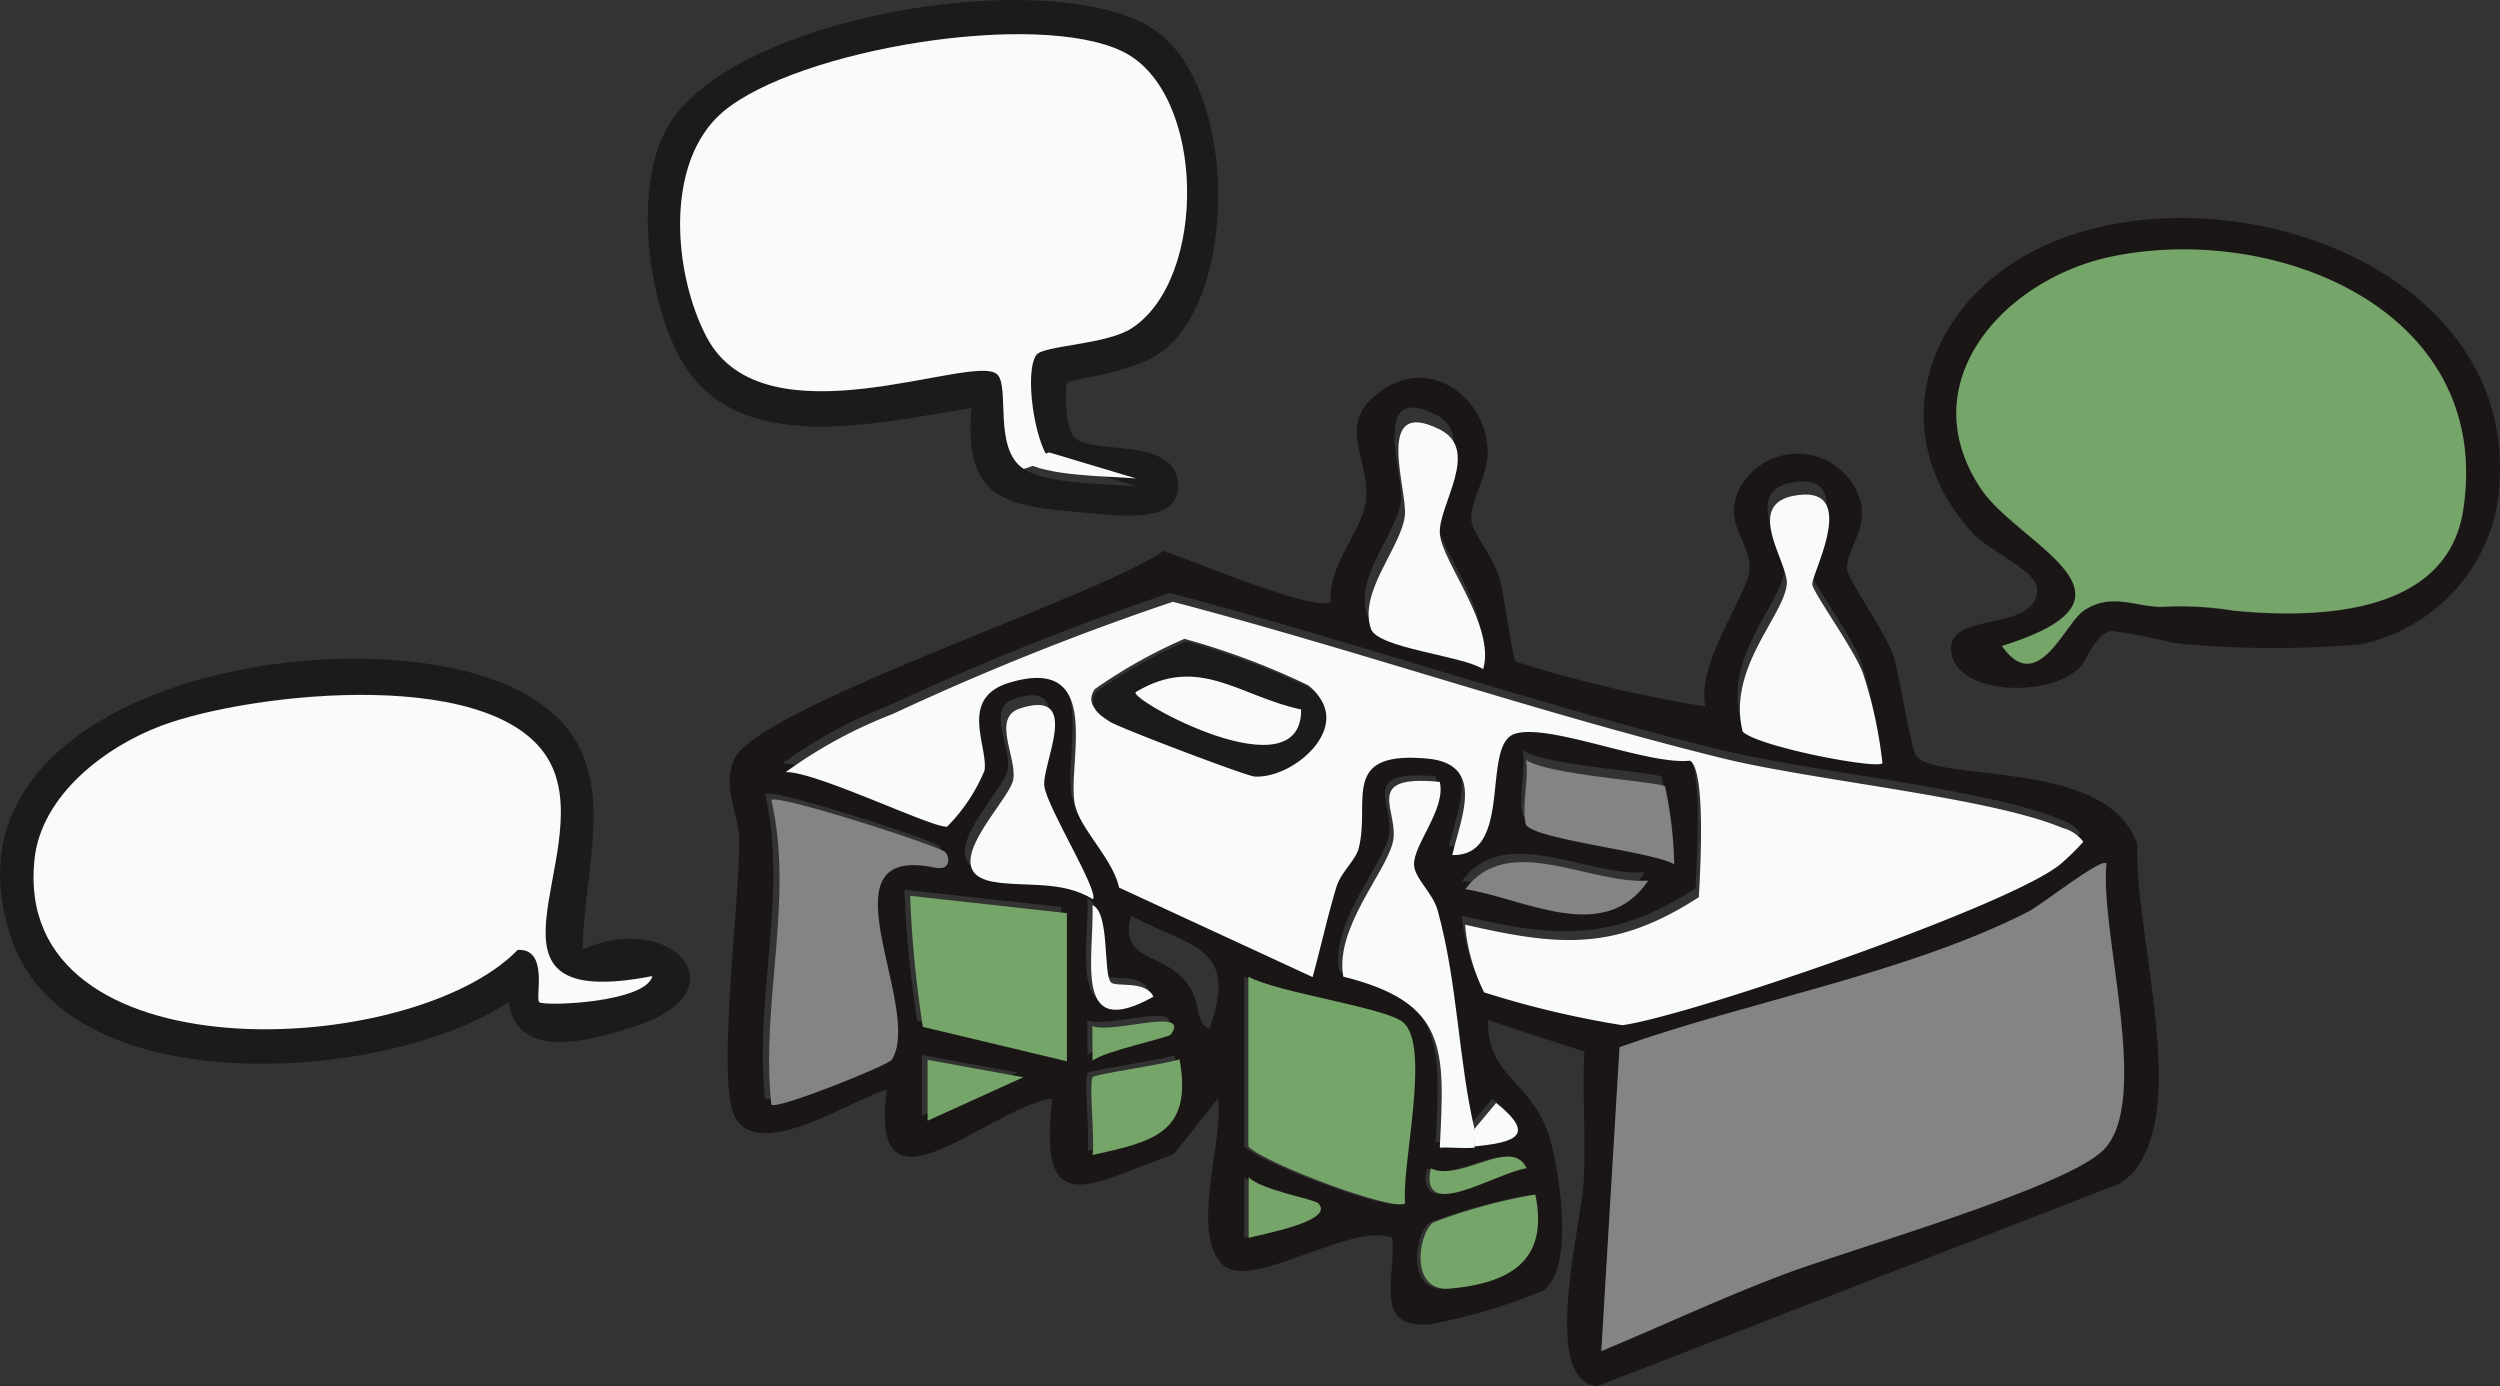
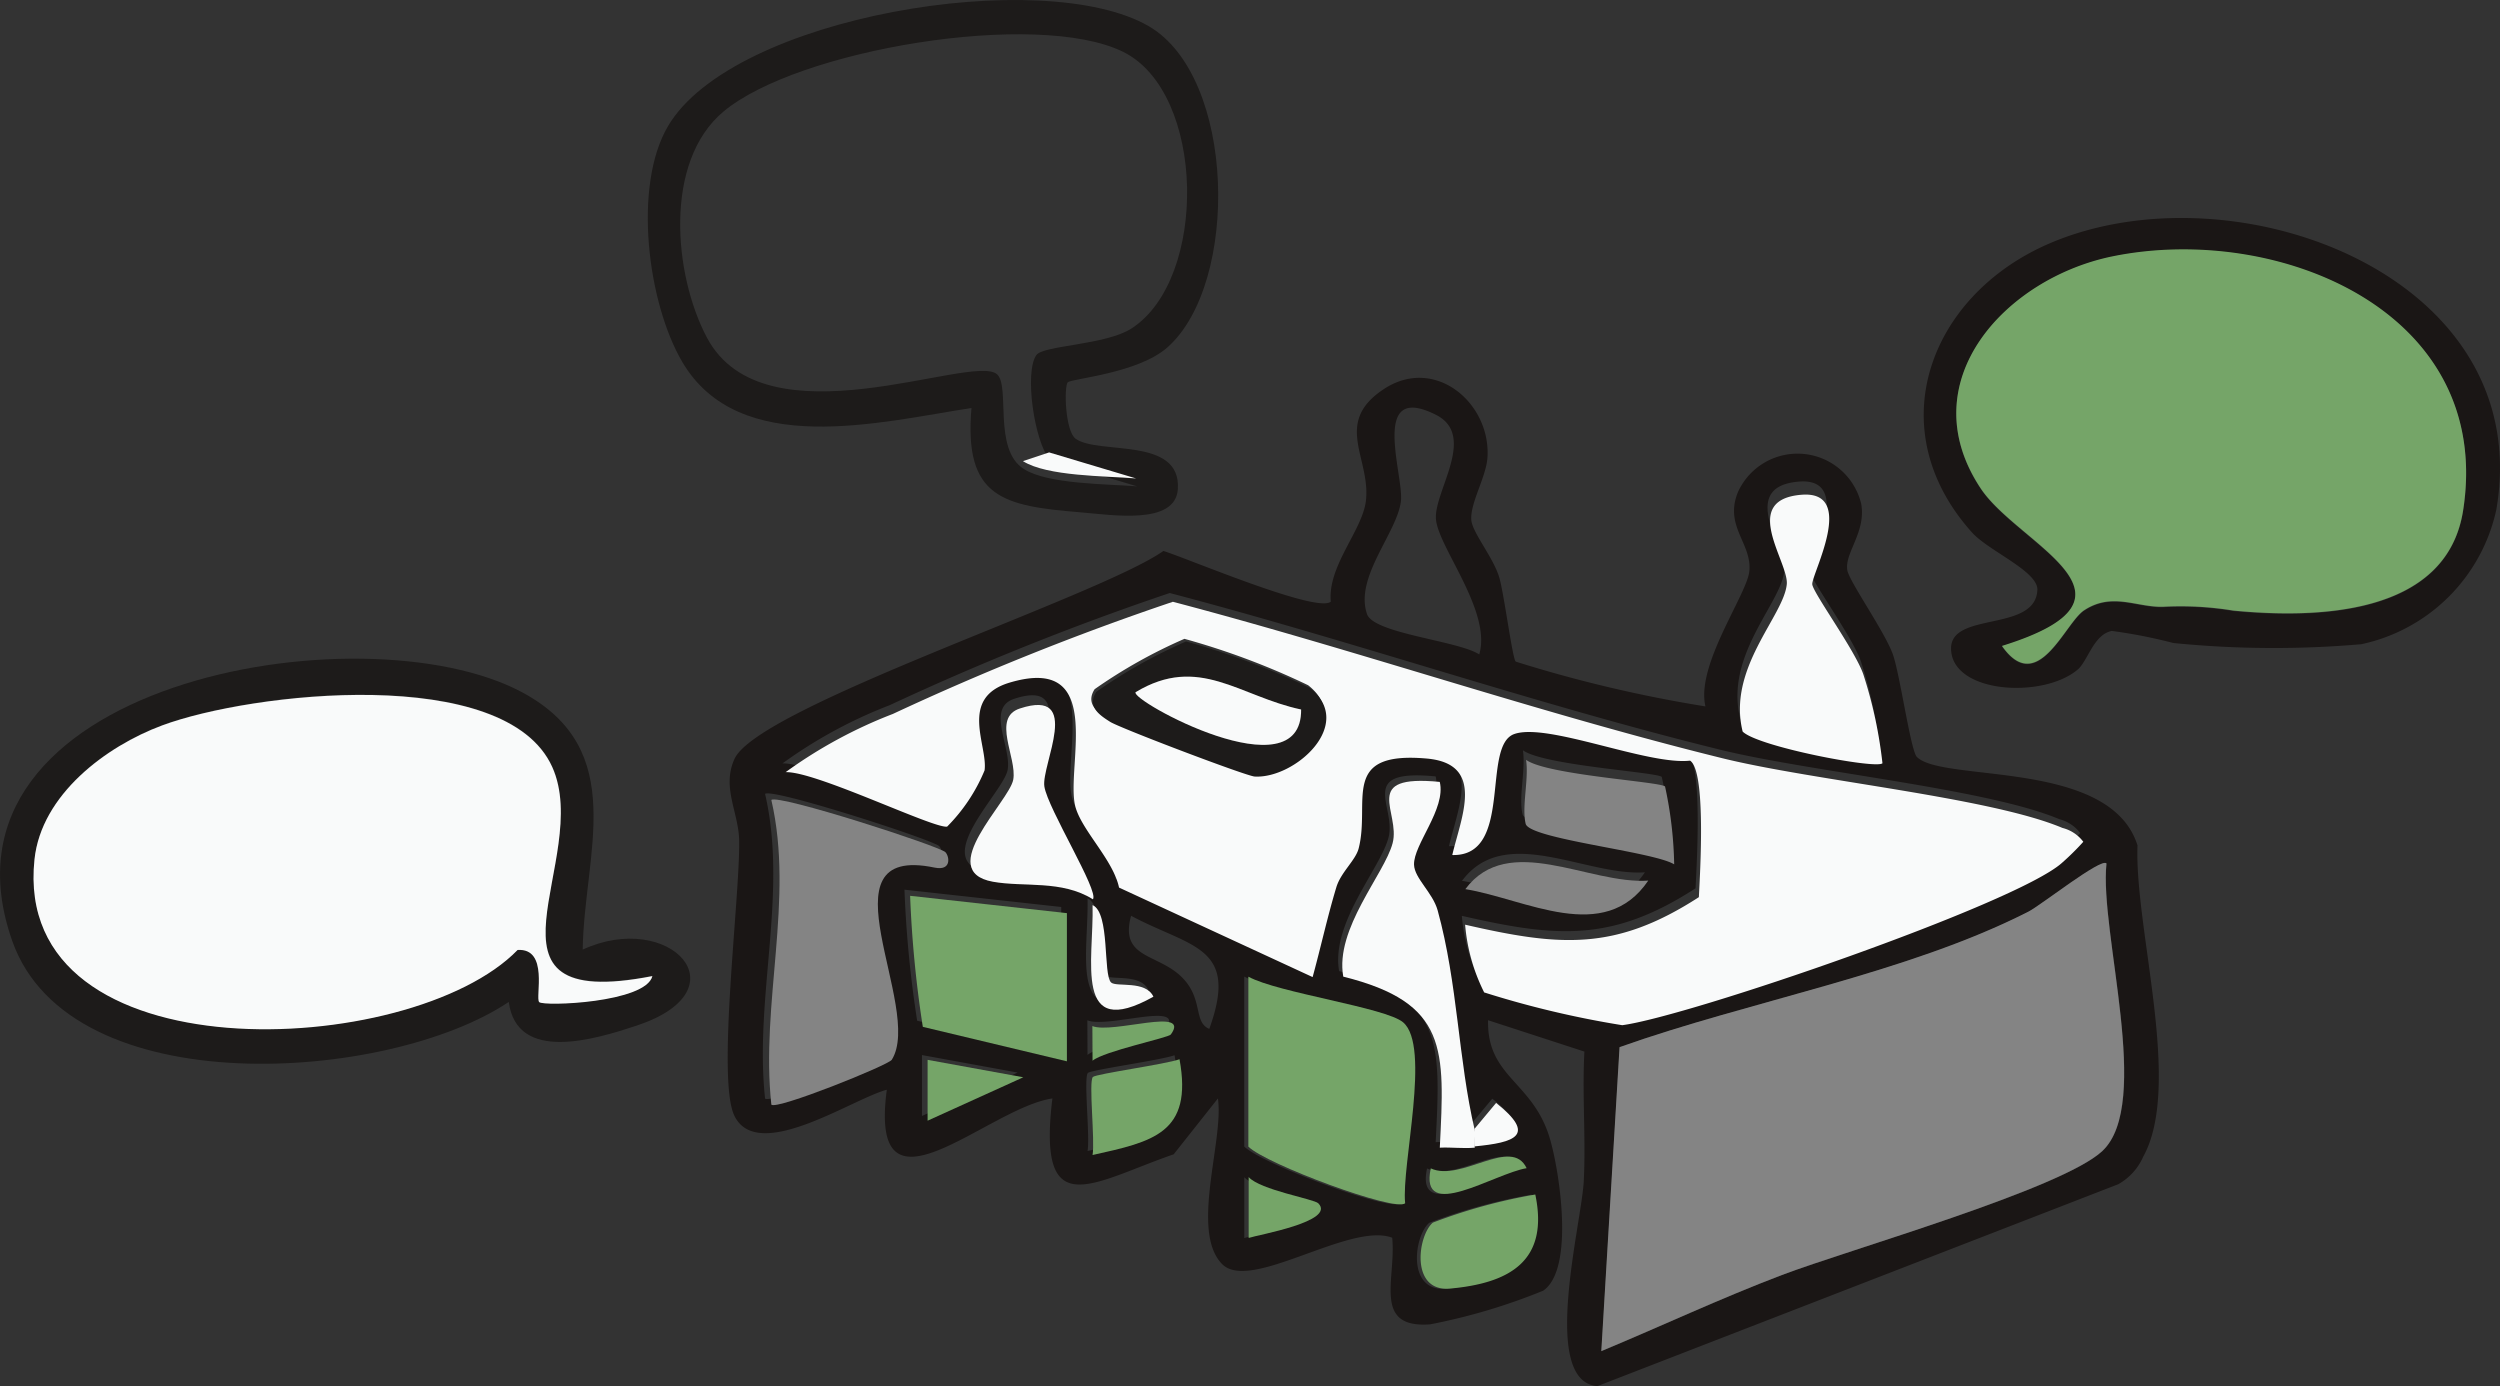
<svg xmlns="http://www.w3.org/2000/svg" width="101" height="56" viewBox="0 0 101 56">
  <rect x="0" y="0" width="101" height="56" fill="#333333" stroke="none" />
  <path d="M166.586,184.867a54.188,54.188,0,0,0,7.667,1.81c-.395-1.665,1.675-4.514,1.773-5.459.115-1.138-1.043-1.826-.447-3.228a2.644,2.644,0,0,1,4.968.51c.2,1.135-.678,1.977-.563,2.672.072.451,1.52,2.494,1.843,3.409.29.829.717,3.883.967,4.136,1.036,1.05,7.821.069,8.914,3.577-.125,3.363,1.829,9.7.227,12.582a2.347,2.347,0,0,1-1.007,1.106l-21.045,8.157c-2.316-.2-.635-6.545-.546-8.282s-.069-3.494.026-5.235l-3.892-1.267c-.049,2.3,1.78,2.455,2.481,4.728.4,1.306,1.03,5.334-.257,6.2a24.341,24.341,0,0,1-4.564,1.359c-2.343.171-1.366-1.833-1.533-3.5-1.711-.648-5.735,2.218-6.87,1.066-1.3-1.319.076-4.988-.171-6.693l-1.787,2.257c-3.317,1.148-5.521,2.849-4.9-2.257-2.636.388-7.446,5.314-6.689-.352-1.408.375-5.215,2.978-6.156,1.056-.721-1.467.22-8.772.191-11.1-.013-1.158-.717-2.165-.188-3.323.964-2.106,14.744-6.571,17.327-8.4,1.013.319,6.209,2.527,6.762,2.05-.132-1.448,1.273-2.872,1.418-4.067.207-1.727-1.339-3.159.724-4.521s4.317.559,4.189,2.744c-.046.8-.694,1.829-.655,2.53.03.513.885,1.51,1.132,2.339.191.651.526,3.238.658,3.386Zm-1.471-.29c.51-1.747-1.671-4.347-1.75-5.472s1.665-3.369,0-4.208c-2.7-1.362-1.29,2.448-1.415,3.491-.155,1.277-1.882,3.07-1.369,4.56.27.79,3.7,1.076,4.537,1.632Zm16.189,3.869a18.127,18.127,0,0,0-.78-3.616c-.355-.99-2.024-3.274-2.056-3.616-.036-.4,1.829-3.807-.444-3.619-2.5.207-.5,2.724-.586,3.616-.125,1.293-2.412,3.392-1.783,5.949.6.612,5.386,1.527,5.646,1.283Zm-16.113,9.433a38.84,38.84,0,0,0,5.574,1.323c2.695-.355,15.843-4.876,17.745-6.541a10.462,10.462,0,0,0,.882-.869,1.531,1.531,0,0,0-.842-.559c-2.935-1.237-10.032-1.9-13.727-2.813-7.456-1.839-14.784-4.373-22.213-6.324a109.272,109.272,0,0,0-11.312,4.531,18.991,18.991,0,0,0-4.333,2.353c1.2-.046,5.972,2.287,6.525,2.2a7.032,7.032,0,0,0,1.507-2.274c.145-1-1.063-2.935,1.017-3.55,3.889-1.155,2.27,3.34,2.639,4.959.22.971,1.537,2.182,1.777,3.323l7.821,3.616c.329-1.2.6-2.425.957-3.629.181-.605.777-1.086.9-1.563.487-1.889-.78-3.939,2.728-3.639,2.418.2,1.415,2.359,1.056,3.9,2.488.066,1.2-4.435,2.507-4.889s5.393,1.27,7.1,1.076c.655.424.4,4.541.355,5.515-3.379,2.188-5.62,1.991-9.443,1.112a7.473,7.473,0,0,0,.773,2.744Zm-15.912-3.8c.263-.322-1.823-3.652-1.961-4.56-.132-.862,1.566-3.991-.99-3.149-1.152.378-.1,1.977-.267,2.876s-3.2,3.692-.823,4.123c1.25.227,2.784-.079,4.037.707Zm23.21-4.554c-.211-.194-4.771-.464-5.61-1.076.118.777-.181,1.885-.016,2.583.145.619,5.156,1.122,6,1.639A15.613,15.613,0,0,0,172.489,189.526Zm-7.722,14.053c-.668-2.853-.675-5.913-1.5-8.884-.2-.721-.934-1.287-.954-1.843-.026-.816,1.3-2.257,1.04-3.346-3.234-.316-1.573,1.217-1.905,2.474s-2.336,3.455-1.994,5.393c4.238,1.06,4.1,2.922,3.9,6.91.464-.026.948.043,1.408,0,1.642-.155,2.534-.441.879-1.757l-.879,1.053ZM143.3,192.323c-.26-.257-6.765-2.362-7.038-2.112.931,4.027-.441,8.2,0,12.309.211.224,4.728-1.593,4.866-1.813,1.31-2.093-3.021-8.749,1.724-7.765.711.148.6-.464.444-.619Zm28.508,1.056c-2.386.168-5.653-1.984-7.39.345,2.428.395,5.613,2.277,7.39-.345Zm18.65-.355c-.2-.243-2.652,1.695-3.152,1.948-4.9,2.5-11.306,3.616-16.518,5.475l-.737,12.28c2.435-1.013,4.83-2.139,7.3-3.076,2.7-1.027,11.3-3.471,12.941-5.008,2.033-1.905-.125-8.844.168-11.615Zm-42.228,1.757-6.337-.7a45.543,45.543,0,0,0,.513,5.294l5.821,1.392v-5.982Zm1.806,2.77c-.329-.319-.036-2.817-.747-3.119.059,2.218-.8,5.515,2.458,3.7C151.427,197.456,150.239,197.755,150.032,197.551Zm4.172,2.155c1.217-3.359-.734-3.274-3.159-4.57-.52,1.9,1.382,1.451,2.31,2.79.536.773.273,1.546.852,1.78Zm1.412-2.109v6.86c.691.7,5.965,2.665,6.334,2.287-.158-1.523,1.05-6.344-.082-7.308-.7-.6-5.067-1.191-6.248-1.843Zm-3.169,2.106c.832-1.142-2.356-.007-3.169-.345l.007,1.4C149.743,200.371,152.348,199.838,152.447,199.7Zm-5.985,1.767-3.866-.707v2.461Zm6.337-.7c-.543.2-3.376.589-3.5.717-.178.181.092,2.57-.013,3.152,2.445-.546,4.06-.882,3.514-3.866Zm14.076,4.567c-.612-1.3-2.645.579-3.873.007C162.526,207.564,165.579,205.544,166.875,205.333Zm-8.446,1.418c-.174-.174-2.349-.54-2.81-1.059v2.461C155.951,208.034,159.163,207.488,158.429,206.751Zm8.8-.355a22.111,22.111,0,0,0-4.136,1.138c-.622.526-.928,2.817.7,2.665C166.211,209.976,167.787,209.064,167.227,206.4Z" transform="translate(-105.353 -158.138)" fill="#1a1615" />
-   <path d="M141.147,139.565c-.161.168-.109,1.984.319,2.287.938.661,4.268-.105,4.126,2.037-.1,1.458-2.642,1.04-3.932.934-3.136-.257-4.715-.586-4.406-4.215-3.7.569-9.384,2.047-11.684-1.862-1.4-2.385-2-7.1-.579-9.519,2.616-4.465,15.185-6.508,19.426-4.044,3.524,2.047,3.672,10.384.76,12.971-1.2,1.066-3.883,1.263-4.034,1.418Zm-.721,3.152c-.638-.757-1.04-3.563-.549-4.248.28-.395,2.807-.4,3.846-1.076,3.09-1.994,3-9.526-.342-11.174-3.478-1.714-13.175-.092-16.156,2.422-2.412,2.03-2,6.587-.661,9.118,2.33,4.4,10.707.628,11.717,1.481.556.467-.171,3.037,1.089,3.833.981.619,3.31.6,4.574.7l-3.517-1.053Z" transform="translate(-98.007 -124.125)" fill="#1d1b1a" />
+   <path d="M141.147,139.565c-.161.168-.109,1.984.319,2.287.938.661,4.268-.105,4.126,2.037-.1,1.458-2.642,1.04-3.932.934-3.136-.257-4.715-.586-4.406-4.215-3.7.569-9.384,2.047-11.684-1.862-1.4-2.385-2-7.1-.579-9.519,2.616-4.465,15.185-6.508,19.426-4.044,3.524,2.047,3.672,10.384.76,12.971-1.2,1.066-3.883,1.263-4.034,1.418Zm-.721,3.152c-.638-.757-1.04-3.563-.549-4.248.28-.395,2.807-.4,3.846-1.076,3.09-1.994,3-9.526-.342-11.174-3.478-1.714-13.175-.092-16.156,2.422-2.412,2.03-2,6.587-.661,9.118,2.33,4.4,10.707.628,11.717,1.481.556.467-.171,3.037,1.089,3.833.981.619,3.31.6,4.574.7Z" transform="translate(-98.007 -124.125)" fill="#1d1b1a" />
  <path d="M67.8,218.682c3.5-1.612,6.545,1.619,2.185,3.07-1.685.559-4.847,1.527-5.176-.954-4.84,3.251-17.725,4.175-20.061-2.468-3.665-10.424,14.148-13.5,20.6-10.042,4.36,2.336,2.5,6.535,2.448,10.4Zm2.813,1.06c-7.719,1.5-2.369-4.735-4.044-8.45-1.889-4.182-12.171-3.011-15.757-1.678-2.27.842-4.883,2.8-5.159,5.413-.938,8.838,15.224,8.084,19.518,3.659,1.273-.082.714,1.941.872,2.106.171.181,4.314.03,4.574-1.053Z" transform="translate(-44.255 -180.32)" fill="#1d1b1a" />
  <path d="M287.823,169.814c-1.392,1.185-5.067.974-5.116-.823-.046-1.55,3.432-.658,3.488-2.412-.007-.753-1.964-1.553-2.639-2.3-3.767-4.192-1.731-9.562,3.076-11.658,7.456-3.248,19.722,1.234,18.107,10.717a7.1,7.1,0,0,1-5.455,5.452,40.76,40.76,0,0,1-7.6-.049,20.512,20.512,0,0,0-2.481-.487c-.737.141-.971,1.214-1.382,1.563Zm-3.06-.938c1.441,2.066,2.54-.925,3.317-1.435,1.138-.753,2.119-.112,3.2-.145a12.95,12.95,0,0,1,2.83.155c3.307.319,8.617.224,9.285-4.05,1.25-8.028-7.466-11.612-14.139-10.266-4.34.875-8.223,5.061-5.347,9.384,1.523,2.293,7.255,4.37.855,6.36Z" transform="translate(-203.884 -142.764)" fill="#1a1615" />
  <path d="M169.7,215.6a7.474,7.474,0,0,1-.773-2.744c3.823.879,6.061,1.076,9.443-1.112.049-.974.3-5.09-.355-5.515-1.711.194-5.752-1.546-7.1-1.076s-.02,4.955-2.507,4.889c.359-1.543,1.362-3.7-1.056-3.9-3.508-.3-2.237,1.754-2.728,3.639-.125.477-.717.957-.9,1.563-.362,1.2-.628,2.425-.958,3.629l-7.821-3.616c-.24-1.142-1.556-2.353-1.777-3.323-.365-1.619,1.25-6.113-2.639-4.959-2.079.619-.872,2.553-1.017,3.55A7.032,7.032,0,0,1,148,208.895c-.549.086-5.324-2.247-6.525-2.2a18.99,18.99,0,0,1,4.333-2.353,108.974,108.974,0,0,1,11.312-4.531c7.43,1.954,14.757,4.485,22.213,6.324,3.7.911,10.792,1.576,13.727,2.813a1.514,1.514,0,0,1,.842.559,10.457,10.457,0,0,1-.882.869c-1.905,1.662-15.05,6.183-17.745,6.541a38.843,38.843,0,0,1-5.574-1.323Zm-12.118-14.29a20.549,20.549,0,0,0-3.623,2.033c-.382.6.132.941.563,1.214.388.247,5.495,2.188,5.834,2.208,1.619.092,4.093-2.122,2.228-3.583a29.944,29.944,0,0,0-5-1.875Z" transform="translate(-109.736 -175.499)" fill="#f9fafa" />
  <path d="M262.42,232.98c-.293,2.774,1.866,9.713-.168,11.615-1.639,1.537-10.236,3.981-12.941,5.008-2.471.938-4.866,2.063-7.3,3.076l.737-12.28c5.212-1.856,11.622-2.978,16.518-5.475.5-.253,2.948-2.191,3.152-1.948Z" transform="translate(-177.319 -198.094)" fill="#848484" />
  <path d="M146.191,226.551c.155.155.267.767-.444.619-4.748-.987-.415,5.673-1.724,7.765-.138.22-4.656,2.037-4.866,1.813-.441-4.116.931-8.282,0-12.309.27-.247,6.775,1.856,7.038,2.112Z" transform="translate(-107.995 -192.12)" fill="#848484" />
  <path d="M198.153,246.93c1.185.651,5.544,1.244,6.248,1.843,1.135.961-.076,5.784.082,7.308-.368.375-5.643-1.586-6.334-2.287v-6.86Z" transform="translate(-147.715 -207.471)" fill="#75a568" />
  <path d="M162.773,236.934v5.982l-5.821-1.392a45.54,45.54,0,0,1-.513-5.294l6.337.7Z" transform="translate(-119.67 -200.039)" fill="#75a568" />
  <path d="M264.492,196.983c-.26.243-5.051-.675-5.646-1.283-.632-2.557,1.658-4.656,1.783-5.949.086-.892-1.912-3.409.586-3.616,2.27-.191.408,3.215.444,3.619.03.342,1.7,2.622,2.056,3.616a18.081,18.081,0,0,1,.78,3.616Z" transform="translate(-188.443 -166.146)" fill="#f9fafa" />
  <path d="M215.066,237.031c-.461.043-.944-.023-1.408,0,.2-3.988.339-5.85-3.9-6.91-.345-1.938,1.662-4.136,1.994-5.393s-1.329-2.79,1.905-2.474c.26,1.089-1.066,2.53-1.04,3.346.02.556.753,1.122.954,1.843.819,2.971.829,6.031,1.5,8.884.046.2-.033.48,0,.7Z" transform="translate(-155.49 -190.665)" fill="#f9fafa" />
-   <path d="M217.584,187.023c-.839-.553-4.268-.842-4.537-1.632-.513-1.491,1.217-3.284,1.369-4.56.125-1.04-1.29-4.85,1.415-3.491,1.668.839-.079,3.07,0,4.208s2.26,3.725,1.75,5.472Z" transform="translate(-157.661 -159.987)" fill="#f9fafa" />
  <path d="M168.82,220.235c-1.254-.786-2.787-.48-4.037-.707-2.379-.434.661-3.241.823-4.123s-.885-2.5.267-2.876c2.557-.842.859,2.287.99,3.149.138.9,2.224,4.238,1.961,4.56Z" transform="translate(-124.671 -183.906)" fill="#f9fafa" />
  <path d="M237.863,220.206a16.1,16.1,0,0,1,.369,3.146c-.839-.52-5.85-1.023-6-1.639-.165-.694.135-1.8.016-2.583C233.092,219.742,237.653,220.009,237.863,220.206Z" transform="translate(-170.595 -188.432)" fill="#848484" />
  <path d="M224,273.641c.559,2.672-1.017,3.58-3.438,3.8-1.622.151-1.316-2.139-.7-2.665A22.111,22.111,0,0,1,224,273.641Z" transform="translate(-161.974 -225.383)" fill="#75a568" />
  <path d="M182.334,256.553c.546,2.988-1.073,3.323-3.514,3.866.105-.579-.165-2.971.013-3.152.125-.128,2.958-.517,3.5-.717Z" transform="translate(-134.681 -213.756)" fill="#75a568" />
  <path d="M232.29,232.59c-1.773,2.622-4.962.74-7.39.345,1.737-2.33,5-.178,7.39-.345Z" transform="translate(-165.7 -197.014)" fill="#848484" />
  <path d="M162.456,257.264l-3.866,1.754V256.56Z" transform="translate(-121.115 -213.742)" fill="#75a568" />
  <path d="M200.973,272.589c.73.737-2.478,1.28-2.813,1.4V271.53C198.624,272.05,200.8,272.415,200.973,272.589Z" transform="translate(-147.714 -223.976)" fill="#75a568" />
  <path d="M179.545,240.429c.207.2,1.4-.1,1.711.576-3.254,1.82-2.4-1.474-2.458-3.7C179.509,237.613,179.216,240.11,179.545,240.429Z" transform="translate(-134.658 -200.738)" fill="#f9fafa" />
  <path d="M224.381,269.485c-1.3.211-4.35,2.228-3.873.007C221.735,270.064,223.769,268.185,224.381,269.485Z" transform="translate(-162.705 -222.29)" fill="#75a568" />
  <path d="M182.069,252.262c-.1.135-2.7.671-3.162,1.059l-.007-1.4C179.713,252.252,182.9,251.12,182.069,252.262Z" transform="translate(-134.768 -210.468)" fill="#75a568" />
  <path d="M225.953,262.963l.879-1.053c1.655,1.316.763,1.6-.879,1.757C225.92,263.443,226,263.164,225.953,262.963Z" transform="translate(-166.389 -217.352)" fill="#f9fafa" />
-   <path d="M143.092,145.536l-1.056.352c-1.26-.8-.536-3.366-1.089-3.833-1.01-.852-9.387,2.912-11.717-1.481-1.342-2.53-1.75-7.084.661-9.118,2.981-2.511,12.678-4.136,16.156-2.422,3.346,1.652,3.432,9.18.342,11.174-1.04.671-3.567.684-3.846,1.076-.487.684-.086,3.491.549,4.248Z" transform="translate(-100.675 -126.944)" fill="#f9fafa" />
  <path d="M171.406,180.63l3.517,1.053c-1.263-.105-3.593-.082-4.574-.7l1.056-.352Z" transform="translate(-129.022 -162.353)" fill="#f9fafa" />
  <path d="M73.374,222.709c-.263,1.083-4.406,1.234-4.574,1.053s.4-2.188-.872-2.106c-4.294,4.426-20.456,5.176-19.518-3.659.276-2.613,2.889-4.57,5.159-5.413,3.586-1.333,13.872-2.5,15.757,1.678,1.678,3.715-3.675,9.953,4.044,8.45Z" transform="translate(-47.017 -183.277)" fill="#f9fafa" />
  <path d="M287.447,171.5c6.4-1.991.668-4.07-.855-6.36-2.876-4.324,1.007-8.509,5.347-9.384,6.673-1.346,15.389,2.234,14.139,10.266-.665,4.277-5.979,4.37-9.285,4.05a13.159,13.159,0,0,0-2.83-.155c-1.079.033-2.06-.605-3.2.145-.777.513-1.875,3.5-3.317,1.435Z" transform="translate(-206.568 -145.405)" fill="#75a568" />
  <path d="M182.77,204.356a30.051,30.051,0,0,1,5,1.875c1.869,1.461-.605,3.679-2.228,3.583-.342-.02-5.446-1.961-5.834-2.208-.431-.273-.944-.612-.563-1.214a20.55,20.55,0,0,1,3.623-2.033Zm4.653,2.751c-2.5-.53-4.133-2.241-6.686-.7C180.493,206.728,187.455,210.552,187.422,207.107Z" transform="translate(-134.855 -178.442)" fill="#1d1b1a" />
  <path d="M190.923,210.008c.036,3.445-6.929-.378-6.686-.7C186.791,207.767,188.423,209.478,190.923,210.008Z" transform="translate(-138.358 -181.344)" fill="#f9fafa" />
</svg>